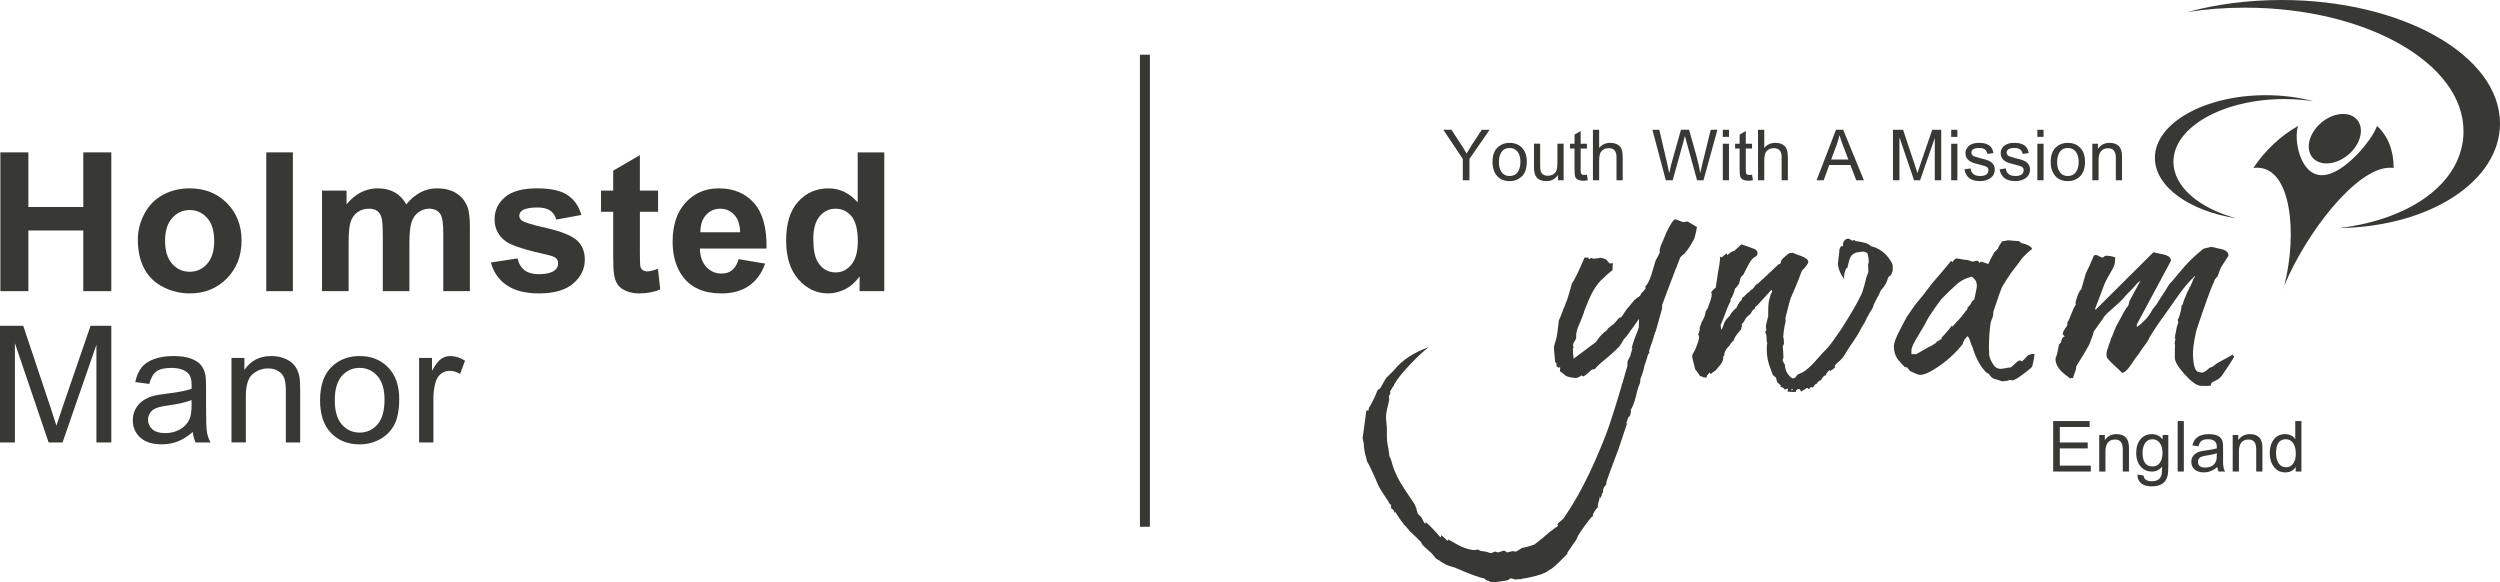
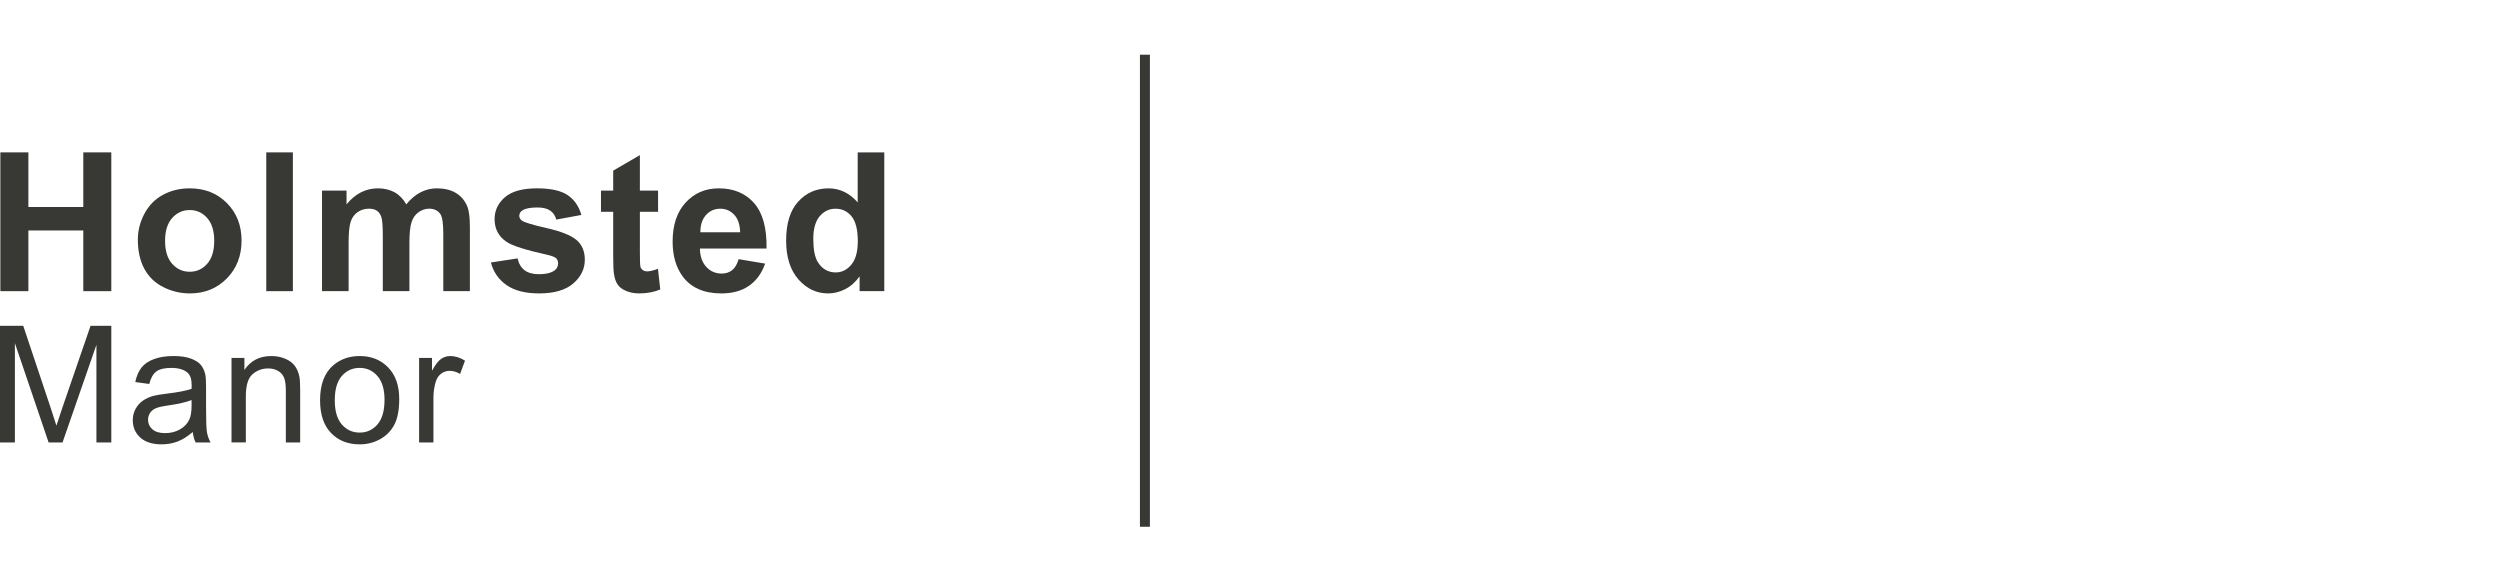
<svg xmlns="http://www.w3.org/2000/svg" version="1.1" id="Layer_1" x="0px" y="0px" width="224.61px" height="52.327px" viewBox="0 0 224.61 52.327" enable-background="new 0 0 224.61 52.327" xml:space="preserve">
  <g>
    <g>
      <path fill="#383935" d="M0.033,26.159V13.69H2.55v4.908h4.934V13.69H10v12.469H7.483v-5.452H2.55v5.452H0.033z" />
      <path fill="#383935" d="M12.384,21.515c0-0.794,0.195-1.562,0.587-2.305c0.391-0.743,0.943-1.31,1.661-1.701    s1.519-0.587,2.403-0.587c1.366,0,2.485,0.444,3.359,1.331c0.873,0.887,1.309,2.009,1.309,3.364c0,1.366-0.44,2.5-1.322,3.398    c-0.881,0.898-1.991,1.347-3.329,1.347c-0.829,0-1.617-0.187-2.369-0.561c-0.751-0.375-1.321-0.923-1.712-1.646    C12.579,23.433,12.384,22.552,12.384,21.515z M14.831,21.643c0,0.896,0.212,1.582,0.64,2.059c0.425,0.476,0.948,0.714,1.572,0.714    s1.147-0.238,1.57-0.714c0.421-0.477,0.633-1.168,0.633-2.075c0-0.885-0.212-1.565-0.633-2.042    c-0.423-0.476-0.946-0.714-1.57-0.714s-1.147,0.238-1.572,0.714C15.043,20.061,14.831,20.747,14.831,21.643z" />
      <path fill="#383935" d="M23.922,26.159V13.69h2.391v12.469H23.922z" />
      <path fill="#383935" d="M28.933,17.126h2.202v1.233c0.787-0.958,1.727-1.438,2.814-1.438c0.579,0,1.081,0.12,1.506,0.357    c0.427,0.238,0.775,0.598,1.047,1.08c0.396-0.482,0.825-0.842,1.283-1.08c0.46-0.238,0.95-0.357,1.472-0.357    c0.663,0,1.225,0.135,1.685,0.404c0.458,0.27,0.803,0.665,1.028,1.187c0.166,0.386,0.247,1.009,0.247,1.871v5.775h-2.39v-5.163    c0-0.896-0.082-1.474-0.245-1.735c-0.223-0.341-0.563-0.511-1.021-0.511c-0.336,0-0.65,0.102-0.944,0.306    c-0.294,0.205-0.507,0.503-0.638,0.897s-0.195,1.016-0.195,1.867v4.338h-2.391v-4.95c0-0.879-0.043-1.446-0.128-1.701    c-0.085-0.255-0.217-0.445-0.396-0.569c-0.179-0.125-0.421-0.188-0.727-0.188c-0.369,0-0.7,0.1-0.994,0.298    c-0.297,0.198-0.507,0.485-0.636,0.858c-0.126,0.375-0.19,0.995-0.19,1.863v4.389h-2.39V17.126z" />
      <path fill="#383935" d="M44.104,23.582l2.397-0.366c0.104,0.465,0.31,0.817,0.622,1.059c0.312,0.241,0.748,0.361,1.311,0.361    c0.616,0,1.082-0.113,1.394-0.34c0.21-0.159,0.314-0.372,0.314-0.638c0-0.181-0.057-0.332-0.169-0.451    c-0.119-0.113-0.386-0.218-0.8-0.314c-1.928-0.425-3.15-0.814-3.666-1.166c-0.713-0.488-1.071-1.165-1.071-2.033    c0-0.782,0.309-1.44,0.928-1.973c0.617-0.533,1.576-0.799,2.875-0.799c1.234,0,2.153,0.201,2.755,0.604    c0.6,0.403,1.014,0.998,1.241,1.786l-2.255,0.417c-0.095-0.352-0.279-0.621-0.548-0.808c-0.27-0.187-0.654-0.28-1.152-0.28    c-0.629,0-1.079,0.087-1.352,0.264c-0.183,0.125-0.273,0.287-0.273,0.485c0,0.17,0.08,0.314,0.238,0.433    c0.217,0.159,0.96,0.383,2.233,0.672c1.273,0.29,2.161,0.644,2.666,1.063c0.5,0.425,0.75,1.018,0.75,1.777    c0,0.828-0.347,1.54-1.039,2.135s-1.715,0.892-3.069,0.892c-1.231,0-2.206-0.248-2.924-0.748    C44.795,25.115,44.327,24.438,44.104,23.582z" />
      <path fill="#383935" d="M59.124,17.126v1.905H57.49v3.64c0,0.738,0.016,1.167,0.047,1.289s0.102,0.222,0.212,0.302    c0.112,0.08,0.246,0.119,0.404,0.119c0.222,0,0.543-0.077,0.961-0.23l0.206,1.854c-0.558,0.237-1.188,0.356-1.89,0.356    c-0.43,0-0.819-0.072-1.164-0.217c-0.347-0.145-0.601-0.332-0.762-0.561c-0.163-0.229-0.274-0.54-0.335-0.931    c-0.053-0.277-0.077-0.839-0.077-1.684v-3.938h-1.098v-1.905h1.098v-1.794l2.397-1.395v3.189H59.124z" />
      <path fill="#383935" d="M66.36,23.284l2.383,0.399c-0.308,0.874-0.79,1.538-1.452,1.995c-0.659,0.457-1.486,0.684-2.478,0.684    c-1.572,0-2.732-0.512-3.487-1.539c-0.597-0.822-0.895-1.859-0.895-3.113c0-1.497,0.392-2.669,1.174-3.517s1.773-1.271,2.97-1.271    c1.344,0,2.403,0.444,3.181,1.331c0.776,0.887,1.147,2.247,1.113,4.078h-5.987c0.017,0.709,0.211,1.26,0.58,1.654    c0.366,0.395,0.826,0.592,1.376,0.592c0.375,0,0.689-0.103,0.945-0.307C66.038,24.067,66.23,23.738,66.36,23.284z M66.496,20.869    c-0.017-0.691-0.195-1.217-0.535-1.577c-0.34-0.36-0.754-0.541-1.242-0.541c-0.521,0-0.952,0.19-1.293,0.57    c-0.339,0.38-0.506,0.896-0.501,1.548H66.496z" />
      <path fill="#383935" d="M79.449,26.159H77.23v-1.328c-0.368,0.516-0.805,0.901-1.306,1.154c-0.501,0.251-1.008,0.377-1.519,0.377    c-1.037,0-1.926-0.417-2.666-1.253c-0.739-0.837-1.11-2.003-1.11-3.5c0-1.531,0.359-2.695,1.08-3.491    c0.72-0.797,1.631-1.195,2.73-1.195c1.01,0,1.883,0.42,2.619,1.259V13.69h2.39V26.159z M73.07,21.447    c0,0.963,0.135,1.661,0.401,2.092c0.386,0.624,0.923,0.936,1.615,0.936c0.551,0,1.019-0.234,1.404-0.702    c0.386-0.467,0.578-1.166,0.578-2.096c0-1.038-0.187-1.785-0.562-2.241c-0.374-0.456-0.854-0.685-1.438-0.685    c-0.565,0-1.041,0.226-1.423,0.676C73.263,19.878,73.07,20.551,73.07,21.447z" />
    </g>
    <g>
      <path fill="#383935" d="M0,39.751V29.272h2.088l2.48,7.419c0.229,0.691,0.396,1.208,0.5,1.552c0.119-0.382,0.305-0.941,0.558-1.68    l2.509-7.291H10v10.479H8.663V30.98l-3.044,8.771H4.368l-3.03-8.921v8.921H0z" />
      <path fill="#383935" d="M17.32,38.814c-0.477,0.405-0.936,0.69-1.376,0.857c-0.441,0.167-0.914,0.251-1.419,0.251    c-0.834,0-1.475-0.204-1.923-0.611c-0.448-0.408-0.672-0.928-0.672-1.562c0-0.371,0.084-0.711,0.253-1.018    c0.17-0.309,0.392-0.555,0.665-0.74s0.583-0.326,0.927-0.422c0.252-0.066,0.633-0.131,1.143-0.193    c1.039-0.123,1.804-0.271,2.295-0.443c0.004-0.176,0.007-0.287,0.007-0.336c0-0.523-0.122-0.893-0.364-1.107    c-0.329-0.291-0.817-0.436-1.465-0.436c-0.605,0-1.053,0.105-1.341,0.317s-0.501,0.588-0.64,1.126l-1.259-0.172    c0.115-0.538,0.304-0.973,0.564-1.305c0.263-0.33,0.642-0.586,1.138-0.764c0.495-0.18,1.069-0.269,1.723-0.269    c0.648,0,1.174,0.076,1.579,0.229s0.702,0.345,0.894,0.575c0.19,0.231,0.324,0.523,0.4,0.876c0.043,0.22,0.064,0.614,0.064,1.187    v1.716c0,1.196,0.027,1.952,0.082,2.269c0.055,0.318,0.163,0.621,0.325,0.912h-1.344C17.443,39.483,17.358,39.171,17.32,38.814z     M17.213,35.94c-0.467,0.191-1.168,0.354-2.102,0.486c-0.529,0.076-0.903,0.162-1.122,0.258c-0.22,0.096-0.389,0.234-0.508,0.418    s-0.179,0.387-0.179,0.611c0,0.343,0.13,0.629,0.39,0.857s0.64,0.343,1.141,0.343c0.495,0,0.936-0.108,1.321-0.325    c0.387-0.217,0.67-0.513,0.852-0.889c0.138-0.291,0.207-0.721,0.207-1.287V35.94z" />
      <path fill="#383935" d="M20.8,39.751V32.16h1.158v1.079c0.558-0.834,1.362-1.251,2.416-1.251c0.457,0,0.878,0.083,1.262,0.246    c0.383,0.165,0.67,0.381,0.861,0.647c0.19,0.267,0.323,0.584,0.399,0.951c0.049,0.238,0.072,0.654,0.072,1.25v4.668h-1.287v-4.617    c0-0.525-0.05-0.916-0.15-1.176c-0.1-0.26-0.277-0.467-0.532-0.623c-0.254-0.154-0.554-0.232-0.897-0.232    c-0.547,0-1.02,0.175-1.418,0.522c-0.397,0.349-0.597,1.008-0.597,1.979v4.146H20.8z" />
      <path fill="#383935" d="M28.756,35.956c0-1.406,0.391-2.447,1.172-3.125c0.653-0.562,1.449-0.843,2.388-0.843    c1.043,0,1.896,0.342,2.56,1.025c0.662,0.685,0.992,1.629,0.992,2.835c0,0.977-0.146,1.744-0.439,2.305s-0.72,0.994-1.279,1.305    c-0.56,0.309-1.171,0.465-1.833,0.465c-1.062,0-1.922-0.341-2.577-1.023C29.083,38.219,28.756,37.237,28.756,35.956z     M30.078,35.956c0,0.971,0.212,1.699,0.636,2.184c0.425,0.482,0.958,0.725,1.602,0.725c0.638,0,1.17-0.242,1.594-0.729    s0.637-1.228,0.637-2.224c0-0.938-0.214-1.649-0.641-2.134c-0.427-0.483-0.956-0.725-1.59-0.725c-0.644,0-1.177,0.24-1.602,0.722    C30.29,34.257,30.078,34.983,30.078,35.956z" />
      <path fill="#383935" d="M37.654,39.751V32.16h1.158v1.15c0.295-0.538,0.568-0.894,0.818-1.065c0.25-0.171,0.525-0.257,0.825-0.257    c0.434,0,0.875,0.138,1.323,0.415l-0.443,1.193c-0.314-0.186-0.629-0.279-0.943-0.279c-0.281,0-0.533,0.085-0.758,0.254    c-0.224,0.17-0.384,0.404-0.479,0.705c-0.143,0.457-0.214,0.957-0.214,1.5v3.975H37.654z" />
    </g>
  </g>
-   <path fill="#383935" d="M224.61,11.097c0,5.11-6.182,9.266-14.467,9.398c6.766-0.821,11.188-4.295,11.188-8.708  c0-6.131-8.787-11.099-19.627-11.099c-1.779,0-3.506,0.134-5.146,0.385C199.11,0.385,201.969,0,204.987,0  C215.823,0,224.61,4.968,224.61,11.097z M200.924,19.615c-3.346-0.908-5.654-2.841-5.654-5.081c0-3.112,4.459-5.633,9.959-5.633  c0.904,0,1.779,0.068,2.613,0.195c-1.295-0.35-2.746-0.544-4.277-0.544c-5.502,0-9.961,2.521-9.961,5.631  C193.604,16.777,196.706,18.961,200.924,19.615z M205.213,25.694c1.926-4.656,6.447-10.625,9.512-10.625  c0.113,0,0.221,0.005,0.33,0.014c0.006-1.57-0.529-2.893-1.492-3.766c-0.428,1.251-3.004,4.423-4.957,4.423  s-2.549-3.172-2.143-4.423c-1.545,0.873-2.963,2.196-4.006,3.766c0.113-0.009,0.229-0.014,0.34-0.014  c3.064,0,3.623,5.901,2.438,10.558C205.077,26.015,205.116,26.082,205.213,25.694z M210.512,10.237  c-1.229,0-2.555,0.996-2.965,2.223c-0.41,1.228,0.252,2.223,1.48,2.223c1.227,0,2.555-0.995,2.965-2.223  C212.403,11.232,211.741,10.237,210.512,10.237z M131.423,16.197h0.598v-1.918l1.812-2.619h-0.699l-0.881,1.332  c-0.152,0.231-0.316,0.498-0.492,0.801c-0.166-0.294-0.318-0.548-0.461-0.763l-0.896-1.371h-0.73l1.75,2.62V16.197z M134.279,15.476  c-0.123-0.256-0.186-0.564-0.186-0.924c0-0.569,0.146-0.998,0.436-1.285c0.291-0.287,0.66-0.431,1.105-0.431  c0.281,0,0.535,0.058,0.758,0.173c0.225,0.116,0.412,0.299,0.561,0.552c0.148,0.253,0.221,0.569,0.221,0.949  c0,0.603-0.148,1.048-0.447,1.333c-0.299,0.287-0.662,0.43-1.092,0.43c-0.322,0-0.598-0.069-0.826-0.206  C134.582,15.929,134.406,15.732,134.279,15.476z M134.667,14.552c0,0.269,0.039,0.498,0.121,0.688  c0.08,0.189,0.189,0.333,0.33,0.429c0.141,0.096,0.312,0.144,0.516,0.144c0.312,0,0.553-0.115,0.719-0.346  c0.164-0.23,0.248-0.542,0.248-0.934c0-0.375-0.086-0.676-0.256-0.901c-0.172-0.224-0.408-0.336-0.711-0.336  c-0.326,0-0.568,0.119-0.729,0.357C134.746,13.893,134.667,14.192,134.667,14.552z M138.056,15.932  c0.092,0.113,0.211,0.199,0.357,0.256c0.148,0.057,0.322,0.085,0.525,0.085c0.441,0,0.791-0.187,1.043-0.56v0.484h0.502v-3.286  h-0.559v1.759c0,0.231-0.023,0.425-0.066,0.583c-0.045,0.158-0.135,0.287-0.27,0.386c-0.137,0.1-0.316,0.149-0.537,0.149  c-0.123,0-0.229-0.019-0.318-0.058c-0.088-0.038-0.16-0.093-0.215-0.166s-0.094-0.159-0.115-0.258  c-0.02-0.099-0.029-0.292-0.029-0.577v-1.82h-0.555v2.034c0,0.25,0.016,0.448,0.049,0.596  C137.902,15.688,137.966,15.818,138.056,15.932z M141.462,15.234c0,0.357,0.025,0.588,0.08,0.692  c0.057,0.104,0.143,0.183,0.256,0.235c0.117,0.052,0.262,0.079,0.436,0.079c0.123,0,0.262-0.016,0.422-0.047l-0.08-0.493  c-0.102,0.012-0.184,0.019-0.248,0.019c-0.074,0-0.137-0.011-0.186-0.035c-0.047-0.023-0.08-0.062-0.098-0.113  c-0.02-0.052-0.029-0.153-0.029-0.301v-1.925h0.561v-0.432h-0.561v-1.147l-0.553,0.332v0.815h-0.408v0.432h0.408V15.234z   M143.675,14.4c0-0.218,0.023-0.404,0.07-0.559c0.047-0.155,0.141-0.282,0.275-0.38c0.135-0.098,0.309-0.147,0.521-0.147  c0.461,0,0.691,0.267,0.691,0.801v2.082h0.559v-2.082c0-0.258-0.027-0.48-0.086-0.666c-0.059-0.185-0.176-0.333-0.352-0.445  c-0.174-0.112-0.408-0.168-0.699-0.168c-0.395,0-0.723,0.15-0.98,0.45V11.66h-0.559v4.538h0.559V14.4z M150.282,16.197l0.961-3.457  c0.062-0.23,0.105-0.408,0.135-0.531l0.141,0.531l0.953,3.457h0.576l1.252-4.538h-0.6l-0.719,2.916  c-0.092,0.376-0.168,0.705-0.225,0.986c-0.066-0.464-0.186-1-0.355-1.607l-0.648-2.295h-0.727l-0.863,3.063l-0.203,0.839  c-0.053-0.31-0.117-0.619-0.189-0.929l-0.693-2.973h-0.619l1.207,4.538H150.282z M155.338,12.911h-0.555v3.286h0.555V12.911z   M155.338,11.66h-0.555v0.636h0.555V11.66z M156.295,15.234c0,0.357,0.029,0.588,0.084,0.692c0.055,0.104,0.141,0.183,0.256,0.235  c0.115,0.052,0.26,0.079,0.434,0.079c0.123,0,0.264-0.016,0.422-0.047l-0.08-0.493c-0.102,0.012-0.184,0.019-0.248,0.019  c-0.074,0-0.137-0.011-0.184-0.035c-0.047-0.023-0.082-0.062-0.1-0.113c-0.02-0.052-0.029-0.153-0.029-0.301v-1.925h0.561v-0.432  h-0.561v-1.147l-0.555,0.332v0.815h-0.406v0.432h0.406V15.234z M158.51,14.4c0-0.218,0.023-0.404,0.07-0.559  c0.047-0.155,0.141-0.282,0.275-0.38c0.135-0.098,0.311-0.147,0.521-0.147c0.461,0,0.693,0.267,0.693,0.801v2.082h0.559v-2.082  c0-0.258-0.029-0.48-0.088-0.666c-0.059-0.185-0.176-0.333-0.352-0.445c-0.174-0.112-0.408-0.168-0.699-0.168  c-0.395,0-0.721,0.15-0.98,0.45V11.66h-0.561v4.538h0.561V14.4z M163.848,16.197h-0.639l1.746-4.538h0.645l1.861,4.538h-0.688  l-0.527-1.375h-1.898L163.848,16.197z M164.518,14.333h1.543l-0.475-1.256c-0.158-0.42-0.266-0.733-0.322-0.938  c-0.059,0.291-0.141,0.579-0.246,0.864L164.518,14.333z M170.653,12.333l1.314,3.864h0.541l1.32-3.798v3.798h0.578V11.66H173.6  l-1.086,3.157l-0.242,0.726l-0.219-0.669l-1.074-3.214h-0.906v4.538h0.58V12.333z M175.858,11.66h-0.555v0.636h0.555V11.66z   M175.858,12.911h-0.555v3.286h0.555V12.911z M177.891,15.812c-0.502,0-0.787-0.227-0.854-0.682l-0.549,0.085  c0.127,0.705,0.594,1.057,1.402,1.057c0.381,0,0.695-0.093,0.949-0.28c0.252-0.186,0.379-0.44,0.379-0.763  c0-0.218-0.068-0.402-0.205-0.552c-0.139-0.15-0.34-0.262-0.607-0.335c-0.268-0.073-0.439-0.118-0.516-0.137  c-0.293-0.083-0.473-0.137-0.537-0.162c-0.066-0.026-0.121-0.067-0.166-0.124c-0.045-0.057-0.068-0.125-0.068-0.204  c0-0.281,0.236-0.421,0.711-0.421c0.426,0,0.666,0.178,0.721,0.535l0.545-0.071c-0.037-0.221-0.107-0.397-0.209-0.529  s-0.242-0.23-0.426-0.296c-0.184-0.067-0.406-0.1-0.67-0.1c-0.283,0-0.516,0.048-0.697,0.145c-0.18,0.097-0.309,0.214-0.391,0.351  c-0.08,0.137-0.119,0.288-0.119,0.452c0,0.143,0.029,0.27,0.09,0.382c0.059,0.113,0.15,0.211,0.271,0.296  c0.123,0.085,0.262,0.15,0.422,0.197c0.16,0.045,0.342,0.094,0.545,0.144c0.311,0.079,0.512,0.148,0.602,0.208  c0.088,0.061,0.133,0.154,0.133,0.281C178.647,15.639,178.395,15.812,177.891,15.812z M181.059,15.812  c-0.504,0-0.787-0.227-0.854-0.682l-0.551,0.085c0.127,0.705,0.594,1.057,1.404,1.057c0.379,0,0.695-0.093,0.949-0.28  c0.252-0.186,0.379-0.44,0.379-0.763c0-0.218-0.07-0.402-0.207-0.552c-0.137-0.15-0.34-0.262-0.605-0.335  c-0.268-0.073-0.439-0.118-0.516-0.137c-0.293-0.083-0.475-0.137-0.539-0.162c-0.064-0.026-0.119-0.067-0.166-0.124  c-0.045-0.057-0.068-0.125-0.068-0.204c0-0.281,0.238-0.421,0.713-0.421c0.426,0,0.666,0.178,0.719,0.535l0.547-0.071  c-0.039-0.221-0.107-0.397-0.209-0.529s-0.244-0.23-0.428-0.296c-0.184-0.067-0.406-0.1-0.668-0.1c-0.283,0-0.518,0.048-0.697,0.145  c-0.182,0.097-0.311,0.214-0.391,0.351c-0.082,0.137-0.121,0.288-0.121,0.452c0,0.143,0.031,0.27,0.09,0.382  c0.061,0.113,0.15,0.211,0.273,0.296c0.121,0.085,0.262,0.15,0.422,0.197c0.16,0.045,0.34,0.094,0.543,0.144  c0.312,0.079,0.514,0.148,0.602,0.208c0.09,0.061,0.133,0.154,0.133,0.281C181.813,15.639,181.561,15.812,181.059,15.812z   M183.045,12.295h0.557V11.66h-0.557V12.295z M183.045,16.197h0.557v-3.286h-0.557V16.197z M184.432,15.476  c-0.125-0.256-0.188-0.564-0.188-0.924c0-0.569,0.146-0.998,0.436-1.285c0.293-0.287,0.66-0.431,1.105-0.431  c0.281,0,0.535,0.058,0.76,0.173c0.223,0.116,0.41,0.299,0.559,0.552c0.148,0.253,0.223,0.569,0.223,0.949  c0,0.603-0.148,1.048-0.447,1.333c-0.299,0.287-0.664,0.43-1.094,0.43c-0.32,0-0.596-0.069-0.824-0.206  C184.735,15.929,184.557,15.732,184.432,15.476z M184.819,14.552c0,0.269,0.041,0.498,0.121,0.688  c0.08,0.189,0.191,0.333,0.332,0.429c0.141,0.096,0.312,0.144,0.514,0.144c0.314,0,0.553-0.115,0.719-0.346s0.25-0.542,0.25-0.934  c0-0.375-0.086-0.676-0.258-0.901c-0.17-0.224-0.406-0.336-0.711-0.336c-0.324,0-0.568,0.119-0.729,0.357  C184.899,13.893,184.819,14.192,184.819,14.552z M188.542,14.4c0-0.72,0.289-1.081,0.871-1.081c0.455,0,0.682,0.293,0.682,0.877  v2.001h0.557V14.03c0-0.796-0.373-1.194-1.119-1.194c-0.459,0-0.807,0.18-1.049,0.541v-0.465h-0.502v3.286h0.561V14.4z   M185.061,40.284h2.508v-0.531h-2.508v-1.389h2.68v-0.535h-3.275v4.537h3.379V41.83h-2.783V40.284z M190.153,39.005  c-0.459,0-0.807,0.18-1.047,0.54V39.08h-0.504v3.286h0.561v-1.797c0-0.721,0.291-1.081,0.871-1.081c0.457,0,0.686,0.292,0.686,0.876  v2.002h0.553v-2.167C191.272,39.403,190.899,39.005,190.153,39.005z M194.297,39.08h0.512v2.841c0,0.414-0.029,0.717-0.09,0.91  c-0.061,0.192-0.15,0.354-0.273,0.48c-0.123,0.129-0.277,0.225-0.463,0.289c-0.188,0.065-0.404,0.098-0.652,0.098  c-0.436,0-0.762-0.096-0.98-0.289s-0.324-0.451-0.314-0.772l0.541,0.08c0.047,0.348,0.297,0.521,0.748,0.521  c0.17,0,0.316-0.024,0.438-0.071s0.219-0.117,0.291-0.211c0.074-0.094,0.125-0.198,0.152-0.315c0.025-0.116,0.041-0.353,0.041-0.706  c-0.244,0.287-0.547,0.432-0.908,0.432c-0.285,0-0.535-0.069-0.744-0.209c-0.209-0.139-0.373-0.333-0.492-0.58  c-0.119-0.248-0.18-0.54-0.18-0.875c0-0.519,0.129-0.932,0.387-1.238c0.258-0.306,0.602-0.459,1.029-0.459  c0.387,0,0.707,0.156,0.959,0.469V39.08z M194.288,40.684c0-0.364-0.08-0.657-0.242-0.882s-0.383-0.338-0.662-0.338  c-0.293,0-0.514,0.117-0.664,0.352c-0.148,0.233-0.225,0.517-0.225,0.849c0,0.827,0.299,1.242,0.896,1.242  c0.283,0,0.504-0.109,0.662-0.327C194.209,41.36,194.288,41.062,194.288,40.684z M195.649,42.366h0.555v-4.537h-0.555V42.366z   M199.772,41.996c0.025,0.133,0.07,0.257,0.135,0.37h-0.584c-0.057-0.117-0.092-0.253-0.109-0.408  c-0.377,0.322-0.783,0.484-1.213,0.484c-0.342,0-0.613-0.085-0.818-0.254c-0.203-0.169-0.305-0.398-0.305-0.689  c0-0.168,0.035-0.318,0.107-0.451c0.074-0.133,0.193-0.25,0.361-0.354c0.166-0.103,0.441-0.178,0.826-0.225  c0.457-0.057,0.789-0.12,0.994-0.189v-0.146c0-0.447-0.264-0.67-0.791-0.67c-0.289,0-0.49,0.055-0.604,0.162  c-0.117,0.107-0.201,0.262-0.256,0.465l-0.539-0.07c0.141-0.678,0.635-1.016,1.479-1.016c0.236,0,0.439,0.024,0.609,0.075  c0.168,0.05,0.307,0.127,0.412,0.228c0.105,0.102,0.174,0.215,0.207,0.342c0.031,0.127,0.047,0.326,0.047,0.598v1.445  C199.731,41.763,199.745,41.864,199.772,41.996z M199.167,40.716c-0.195,0.079-0.498,0.148-0.91,0.209  c-0.332,0.047-0.545,0.119-0.641,0.213c-0.094,0.096-0.141,0.211-0.141,0.346c0,0.349,0.219,0.522,0.658,0.522  c0.154,0,0.293-0.021,0.416-0.06c0.125-0.039,0.23-0.1,0.32-0.182c0.092-0.083,0.162-0.185,0.217-0.307  c0.053-0.121,0.08-0.301,0.08-0.538V40.716z M202.143,39.005c-0.457,0-0.807,0.18-1.047,0.54V39.08h-0.502v3.286h0.559v-1.797  c0-0.721,0.291-1.081,0.873-1.081c0.455,0,0.682,0.292,0.682,0.876v2.002h0.557v-2.167  C203.264,39.403,202.889,39.005,202.143,39.005z M206.217,37.829h0.553v4.537h-0.516v-0.412c-0.209,0.325-0.516,0.488-0.92,0.488  c-0.439,0-0.783-0.166-1.035-0.496s-0.377-0.736-0.377-1.221c0-0.357,0.059-0.665,0.176-0.924c0.117-0.26,0.275-0.457,0.479-0.594  c0.201-0.135,0.447-0.203,0.734-0.203c0.385,0,0.688,0.15,0.906,0.449V37.829z M206.264,40.773c0-0.409-0.078-0.729-0.236-0.961  c-0.16-0.231-0.381-0.349-0.664-0.349c-0.582,0-0.873,0.422-0.873,1.262c0,0.246,0.035,0.465,0.107,0.654  c0.07,0.19,0.172,0.338,0.307,0.443s0.295,0.158,0.482,0.158c0.273,0,0.486-0.109,0.643-0.328  C206.186,41.433,206.264,41.14,206.264,40.773z M147.415,26.472C147.415,26.462,147.413,26.47,147.415,26.472L147.415,26.472z   M139.654,47.479c-0.125,0.082-0.148,0.113-0.107,0.086c0.031-0.023,0.059-0.045,0.082-0.062  C139.636,47.495,139.644,47.488,139.654,47.479z M152.235,21.41c-0.277,0.553-0.58,1.019-0.906,1.398  c-0.104,0.052-0.225,0.155-0.363,0.311c-0.225,0.535-0.768,1.959-1.631,4.272c0,0.068,0,0.173,0,0.311  c-0.139,0.467-0.336,1.174-0.596,2.123c-0.006-0.007-0.014-0.012-0.021-0.018c-0.35,1.182-0.223,0.674-0.492,1.516  c-0.002,0.019-0.002,0.037-0.004,0.055c-0.006,0-0.008,0-0.012,0c-0.021,0.063-0.043,0.135-0.068,0.214  c0.023,0.009,0.049,0.017,0.08,0.021c-0.043,0.073-0.098,0.158-0.158,0.25c-0.141,0.484-0.283,0.928-0.332,1.002  c0.051-0.074-0.168,0.804-0.35,1.166c-0.006,0.075-0.012,0.16-0.023,0.252c0.01-0.021,0.016-0.037,0.018-0.042  c0.006,0.042-0.002,0.081-0.027,0.114c0,0.027-0.004,0.052-0.008,0.08c-0.121,0.224-0.25,0.647-0.389,1.268  c-0.137,0.52-0.283,0.889-0.439,1.113c0.035,0.156,0,0.363-0.104,0.623c-0.021-0.011-0.043-0.025-0.062-0.043  c-0.031,0.096-0.076,0.207-0.149,0.354c-0.004,0.013-0.01,0.024-0.014,0.035c0.016,0.029,0,0.074-0.051,0.134  c-0.002,0.007-0.006,0.015-0.008,0.022c0.002,0.02,0.01,0.06,0.025,0.119c0,0.034,0,0.061,0,0.077l-0.752,2.247  c-0.16,0.402-1.043,2.771-1.061,2.867c-0.018,0.094-0.025,0.186-0.025,0.271c-0.053,0.068-0.113,0.146-0.182,0.233  c-0.07,0.086-0.104,0.216-0.104,0.388c0,0.174-0.162,0.234-0.109,0.305c0.016,0.017-0.035,0.129-0.156,0.336  c0-0.104-0.033-0.184-0.051-0.26c0.08,0.323-0.186,0.596-0.15,1.044c-0.156,0.138-0.311,0.371-0.467,0.699  c0,0.017,0.018,0.034,0.053,0.052c0.018,0,0.004,0.021-0.039,0.064s-0.082,0.064-0.115,0.064c-0.416,0.5-0.822,1.062-1.217,1.684  c-0.053,0.104-0.096,0.207-0.131,0.311c-0.023,0.054-0.051,0.098-0.082,0.137c-0.018,0.036-0.043,0.075-0.082,0.119  c-0.156,0.191-0.475,0.705-0.656,0.943l-0.008,0.121c-0.129,0.129-0.287,0.287-0.471,0.471c-0.027,0.035-0.098,0.105-0.234,0.235  c-0.074,0.069-0.699,0.693-0.869,0.71c-0.053,0.041-0.102,0.076-0.145,0.105c-0.428,0.377-2.105,0.705-2.316,0.705  c-0.016,0-0.16,0.082-0.246,0.042l-0.273,0.021c-0.02,0.01-0.037,0.016-0.055,0.016c-0.051,0-0.129-0.018-0.232-0.051  c-0.104-0.035-0.182-0.053-0.234-0.053c-0.033,0-0.09,0.029-0.168,0.09s-0.129,0.092-0.154,0.092s-0.195,0.025-0.506,0.077  s-0.561,0.078-0.75,0.078c-0.01,0-0.018-0.001-0.023-0.001c-0.002,0.01-0.002,0.018-0.002,0.027  c-0.006-0.01-0.008-0.019-0.012-0.027c-0.219-0.004-0.354-0.047-0.402-0.129c-0.018,0.018-0.016,0.024-0.139-0.002  c0.119,0.025-0.113-0.066-0.25-0.205c-0.381-0.052-1.27-0.38-2.668-0.984c-0.156-0.034-0.396-0.111-0.725-0.232  c-0.174-0.087-0.492-0.285-0.959-0.596c-0.068-0.104-0.189-0.25-0.361-0.44c-0.018-0.018-0.209-0.19-0.57-0.518  c-0.24-0.207-0.361-0.362-0.361-0.467c-0.105-0.111-0.234-0.242-0.385-0.39c-0.17-0.154-0.332-0.311-0.488-0.47  c-0.068-0.065-0.141-0.132-0.215-0.202c-0.008-0.017-0.018-0.035-0.029-0.053c-0.115-0.127-0.227-0.256-0.336-0.385  c-0.047-0.043-0.098-0.086-0.152-0.131c0.006-0.012,0.008-0.027,0.01-0.041c-0.064-0.078-0.131-0.164-0.197-0.254  c-0.006,0.012-0.012,0.023-0.021,0.035c-0.006-0.029-0.008-0.054-0.014-0.081c-0.168-0.228-0.342-0.489-0.525-0.78  c-0.01,0.048-0.02,0.101-0.029,0.162c0.018-0.052-0.018-0.146-0.104-0.285c-0.035-0.068-0.105-0.121-0.207-0.154  c0-0.069-0.01-0.182-0.027-0.336c0,0,0-0.001-0.002-0.002c-0.051-0.035-0.109-0.086-0.178-0.154  c-0.01-0.039-0.018-0.074-0.025-0.112c-0.119-0.169-0.338-0.495-0.748-1.135c-0.1-0.157-0.242-0.446-0.463-0.993  c-0.127-0.318-0.367-0.797-0.551-1.186c-0.043-0.066-0.08-0.13-0.109-0.189c-0.078-0.119-0.117-0.217-0.117-0.291v-0.04  c-0.176-0.559-0.244-1.037-0.258-1.438l-0.1-0.443c0.068-0.538,0.18-1.354,0.332-2.449c0.068-0.083,0.137-0.094,0.205-0.031  c0-0.062,0.008-0.145,0.025-0.248c0.102-0.146,0.188-0.289,0.254-0.434c0.156-0.27,0.334-0.663,0.539-1.179  c0.051-0.021,0.127-0.072,0.23-0.155c0.119-0.207,0.291-0.507,0.512-0.898c0.188-0.186,0.426-0.424,0.715-0.713  c0.701-0.89,1.74-1.582,3.123-2.078c-0.461,0.352-1.02,0.873-1.676,1.566c-0.656,0.691-1.105,1.244-1.344,1.658  c-0.025,0.043-0.057,0.098-0.094,0.16l-0.012,0.116l-0.049-0.013c-0.076,0.13-0.17,0.289-0.281,0.48  c-0.033,0.145,0.068-0.014-0.018,0.275c-0.068,0.104-0.143,0.113-0.078,0.395c0.025,0.112-0.023,0.168-0.041,0.334  c0,0.041-0.113,0.412-0.137,0.57c-0.1,0.664-0.146,0.395-0.045,1.49c0.051,0.145,0,1.099,0.033,1.326  c-0.01,0.011,0.062,0.406,0.125,0.777l0.023,0.009l-0.018,0.031c0.051,0.308,0.09,0.589,0.068,0.606  c0.273,0.414,0.16,0.635,0.629,1.658c0.471,1.023,1.334,2.163,1.623,2.617c0.061,0.083,0.105,0.214,0.152,0.371  c0.02,0.025,0.037,0.05,0.059,0.076c-0.006,0.016-0.012,0.037-0.018,0.061c0.035,0.127,0.078,0.268,0.129,0.414l0.018,0.017  c0.49,0.388,0.361,0.562,0.621,0.854c0.033,0.018,0.061-0.025,0.076-0.129c0.363,0.311,0.803,0.768,1.32,1.372  c0.035-0.034,0.053-0.104,0.053-0.208c0.156,0.104,0.346,0.277,0.57,0.519c0.018-0.018,0.043-0.06,0.078-0.129  c0.154,0.085,0.396,0.224,0.725,0.414c0.586,0.327,1.113,0.509,1.578,0.543c0.053,0,0.117-0.009,0.195-0.024  c0.078-0.019,0.143-0.027,0.193-0.027c0.121,0.052,0.076,0.115,0.344,0.145c0.262,0.027,0.605,0.096,0.371,0.055  c0.199,0.035,0.068,0.041,0.314,0.097c0.055,0.012,0.08,0.058,0.227-0.011s0.246-0.104,0.299-0.104  c0.018,0.018,0.086,0.043,0.207,0.078c0.035,0,0.125-0.025,0.271-0.078c0.146-0.052,0.246-0.078,0.299-0.078  c0.033,0,0.082,0.026,0.141,0.078c0.061,0.053,0.117,0.078,0.17,0.078c-0.035,0,0.129-0.043,0.49-0.13  c-0.068,0.017,0,0.034,0.209,0.052c0.068,0,0.178-0.052,0.322-0.154c0.148-0.104,0.246-0.165,0.297-0.182  c0.262-0.035,0.615-0.13,1.062-0.285c0.242-0.208,0.654-0.463,1.113-0.906c-0.383,0.37,0.18-0.152,0.227-0.192  c0.088-0.076,0.133-0.101,0.154-0.097c0.07-0.057,0.148-0.12,0.215-0.174c0.018-0.011,0.047-0.031,0.082-0.062  c0.029-0.023,0.053-0.041,0.064-0.049c-0.016,0.01-0.027,0.018-0.039,0.025c0.014-0.014,0.031-0.029,0.049-0.047  c0.076-0.039,0.139-0.074,0.191-0.107c0.035-0.045,0.072-0.09,0.109-0.135c-0.047,0.002-0.082-0.012-0.074-0.058  c0.023-0.14,0.387-0.39,0.484-0.476c0.066-0.093,0.133-0.186,0.199-0.283c0.57-0.834,1.08-1.701,1.535-2.561  c-0.002-0.029-0.006-0.059-0.012-0.084l0.039,0.032c0.838-1.592,1.492-3.153,2.002-4.426c-0.008-0.003-0.014-0.006-0.021-0.009  c0.02-0.025,0.037-0.051,0.055-0.077c0.396-1.001,0.965-2.829,1.477-4.554c0.008-0.098,0.031-0.178,0.07-0.24  c0.16-0.539,0.311-1.063,0.449-1.545l0.021-0.445c0.014-0.044,0.093-0.198,0.237-0.461c0.08-0.283,0.15-0.537,0.211-0.749  l-0.088,0.071c0.094-0.416,0.277-0.951,0.549-1.602l0.104-0.318l0.021-0.747c-0.189,0.224-0.283,0.408-0.631,0.88  c-0.115,0.16-0.232,0.26-0.248,0.363c-0.068,0.068-0.018,0.01-0.218,0.275c-0.021,0.027-0.045,0.074-0.146,0.164  c-0.162,0.145-0.275,0.449-0.516,0.777c-0.416,0.432-0.977,0.932-1.684,1.502c-0.242,0.207-0.416,0.388-0.52,0.543  c-0.102-0.034-0.105,0.066-0.262,0.031c0,0.069-0.125,0.021-0.125,0.125c-0.035,0.018-0.143,0.107-0.324,0.271  s-0.307,0.236-0.375,0.22c-0.053,0-0.074-0.009-0.066-0.025c0.01-0.018-0.012-0.034-0.062-0.052  c-0.088,0.086-0.234,0.164-0.441,0.232c-0.432-0.018-0.76-0.086-0.982-0.207c-0.105-0.104-0.277-0.242-0.52-0.414  c0.035-0.086,0.043-0.216,0.025-0.389l-0.129,0.104c-0.051-0.068-0.121-0.121-0.207-0.154c0.053-0.189,0.018-0.312-0.104-0.363  c-0.086-0.811-0.121-1.285-0.104-1.424c0.053-0.172,0.117-0.396,0.195-0.674c0.076-0.275,0.158-0.837,0.244-1.683  c0.018-0.017,0.043-0.064,0.078-0.143c0.035-0.077,0.26-0.651,0.674-1.722c0.068-0.189,0.207-0.664,0.414-1.424  c0.189-0.224,0.568-1,1.139-2.331h0.312l0.104,0.156c0.084-0.086,0.162-0.121,0.232-0.104c0.119,0.052,0.189,0.069,0.207,0.052  c0.396-0.052,0.578-0.078,0.543-0.078c0.242,0.018,0.449,0.086,0.621,0.206c0.035,0.104,0.121,0.208,0.26,0.312  c0.068-0.017,0.156-0.034,0.26-0.052l-0.027,0.647c-0.225,0.156-0.588,0.475-1.088,0.958c-0.293,0.329-0.535,0.673-0.725,1.037  c-0.242,0.465-0.475,1.001-0.699,1.605c-0.068,0.258-0.25,0.733-0.543,1.424c-0.172,0.38-0.242,0.751-0.207,1.113  c-0.053,0.086-0.129,0.217-0.232,0.389c-0.07,0.12-0.07,0.275,0,0.465h-0.053c-0.018,0.26,0,0.58,0.053,0.959  c0.639-0.482,1.285-0.967,1.941-1.451c0.033,0,0.182-0.205,0.137-0.146c0.139-0.182,0.191-0.31,0.381-0.5  c0.344-0.328,0.293-0.273,0.311-0.309c0.004,0,0.033-0.018,0.07-0.041c0.033-0.027,0.072-0.055,0.09-0.055c0.002,0,0.004,0,0.006,0  c0.008-0.006,0.021-0.012,0.031-0.017c0.033-0.03,0.059-0.097,0.09-0.152c0.041-0.073,0.176-0.179,0.244-0.22  c0.01-0.018,0.027-0.039,0.064-0.067c0,0.017,0.041-0.014,0.148-0.095c0.123-0.096,0.119-0.08,0.213-0.203  c0.133-0.174,0.17-0.186,0.158-0.148c0.043-0.139,0.012-0.043,0.18-0.221c0.055-0.059,0.039-0.057,0.205-0.107  c0.002-0.006,0.053-0.051,0.158-0.203c0.156-0.232,0.264-0.434,0.54-0.744c0.277-0.309,0.193-0.275,0.416-0.473  c-0.104,0.091,0.07-0.168,0.156-0.168c0.018-0.017,0.111-0.104,0.121-0.121c0-0.001,0,0,0,0.003c0.006-0.01,0.014-0.015,0.031-0.007  c0-0.051,0.115-0.073,0.158-0.105l0.172-0.172c0.004-0.021,0.006-0.033,0.006-0.039c0,0.006,0.012-0.002,0.057-0.117  c0.104-0.084,0.232-0.232,0.387-0.439c0-0.051-0.018-0.094-0.051-0.129c0.225-0.242,0.414-0.613,0.57-1.113  c0.119-0.398,0.24-0.803,0.361-1.217c0.104-0.19,0.234-0.44,0.389-0.751c-0.035-0.19,0.004-0.414,0.117-0.673  c0.111-0.259,0.279-0.656,0.504-1.191c0.361-0.759,0.629-1.139,0.803-1.139c0.053,0.017,0.168,0.065,0.35,0.142  c0.182,0.078,0.307,0.117,0.375,0.117c0.053-0.017,0.174-0.035,0.363-0.052c0.016,0.018,0.293,0.182,0.828,0.492  C152.434,20.642,152.354,20.979,152.235,21.41z M143.869,30.168c-0.047,0.032-0.074,0.053-0.064,0.053S143.837,30.2,143.869,30.168z   M144.564,29.449c0.018-0.011,0.047-0.028,0.09-0.056c-0.002-0.004-0.004-0.006-0.006-0.009  C144.648,29.394,144.595,29.429,144.564,29.449z M140.171,50.181c-0.004,0.002-0.006,0.006-0.008,0.008l0.004,0.015  C140.167,50.198,140.167,50.19,140.171,50.181z M160.186,31.249c-0.002-0.02-0.002-0.037-0.002-0.051  C160.184,31.215,160.184,31.232,160.186,31.249z M160.186,31.249c0,0.018,0,0.04,0.002,0.062  C160.19,31.345,160.188,31.306,160.186,31.249z M155.985,27.673c0,0.014-0.002,0.022-0.002,0.031c0.004,0,0.006,0.002,0.008,0.002  C155.989,27.699,155.987,27.688,155.985,27.673z M160.26,30.524c0,0.011,0.002,0.021,0.002,0.031  C160.262,30.528,160.26,30.493,160.26,30.524z M169.92,23.533c0.104,0.173,0.146,0.319,0.129,0.44v0.415  c-0.01,0-0.023-0.007-0.045-0.019c-0.014,0.307-0.195,0.417-0.297,0.485c-0.006,0.017-0.012,0.034-0.021,0.052  c0-0.011-0.004-0.021-0.008-0.031c-0.02,0.015-0.035,0.029-0.039,0.043c-0.092,0.394-0.264,0.747-0.588,1.092  c-0.027,0.028-0.045,0.046-0.057,0.063l-0.059,0.113c-0.006,0.02-0.016,0.043-0.031,0.074c-0.07,0.17-0.107,0.273-0.289,0.564  l-0.275,0.547c0.004,0.034-0.014,0.115-0.109,0.33c-0.074,0.121-0.176,0.282-0.301,0.485l-0.133,0.265c-0.008,0-0.014,0-0.02,0  c-0.072,0.169-0.148,0.334-0.232,0.496c-0.115,0.219-0.215,0.304-0.412,0.711c0,0-0.191,0.389-0.605,0.98  c-0.742,1.057-0.75,1.244-1.01,1.542l0,0l-0.002,0.001c-0.105,0.119-0.25,0.258-0.5,0.475c0,0.007-0.004,0.013-0.016,0.016  c-0.121,0.087-0.174,0.208-0.156,0.363c-0.018,0.035-0.146,0.129-0.389,0.285c-0.008,0.045-0.041-0.012-0.082-0.075  c-0.109,0.11-0.211,0.222-0.311,0.33c0.033,0.003,0.051,0.017,0.031,0.054c-0.027,0.07-0.094,0.105-0.219,0.153  c-0.039,0.043-0.078,0.087-0.119,0.128c-0.043,0.1-0.137,0.225-0.227,0.314c-0.01-0.025-0.018-0.041-0.029-0.051  c-0.074,0.071-0.15,0.141-0.229,0.204c-0.004,0.036-0.006,0.071-0.006,0.107c-0.07-0.052-0.148-0.01-0.234,0.13  c-0.086,0.137-0.146,0.206-0.182,0.206c-0.051,0-0.072-0.009-0.064-0.025c0.008-0.018-0.012-0.026-0.064-0.026  c-0.035,0-0.07,0.031-0.104,0.092c-0.035,0.06-0.078,0.09-0.131,0.09l-0.098-0.098c-0.031,0.008-0.062,0.016-0.094,0.023  c-0.1,0.08-0.258,0.183-0.48,0.307l-0.109-0.221c-0.07,0.004-0.143,0.006-0.219,0.006c-0.039,0.059-0.078,0.106-0.111,0.086  c-0.018,0.034-0.025,0.086-0.025,0.155c-0.088,0.018-0.209,0.018-0.363,0c-0.207-0.018-0.336-0.026-0.389-0.026  c0.035-0.138,0.043-0.232,0.025-0.284c-0.053,0.017-0.137,0.052-0.258,0.103c-0.055-0.059-0.115-0.121-0.178-0.184  c-0.07-0.015-0.139-0.028-0.213-0.045l0.029-0.136c-0.105-0.1-0.217-0.202-0.338-0.308l-0.105-0.414  c-0.068-0.035-0.154-0.104-0.258-0.208c-0.035-0.052-0.104-0.224-0.207-0.519c-0.242-0.568-0.363-1.172-0.363-1.812  c0-0.31,0.018-0.482,0.053-0.517c-0.053-0.12-0.078-0.354-0.078-0.699c0-0.034-0.018-0.091-0.051-0.168  c-0.035-0.079-0.053-0.144-0.053-0.194l0.104-0.155c-0.068-0.19-0.068-0.39,0-0.597c0.104-0.447,0.154-0.638,0.154-0.568  c0-0.76,0.004-1.295,0.104-1.58c0.066-0.188,0.035-0.176,0.088-0.312c-0.018-0.087,0.104-0.205,0.172-0.413  c0-0.034-0.025-0.077-0.078-0.129l-1.32,1.45c-0.068-0.086,0.012,0.062-0.113,0.072c-0.025,0.002-0.041-0.063-0.041,0.16  c0-0.017-0.219,0.166-0.164,0.111c-0.176,0.175-0.027,0.061-0.164,0.232c0,0.069-0.15,0.215-0.283,0.312  c-0.344,0.253-0.287,0.546-0.58,0.718c0,0.085,0.033,0.126,0.008,0.23c0,0.021,0,0.043,0.002,0.07  c-0.002-0.041-0.008-0.048-0.014-0.033c-0.004,0.007-0.006,0.014-0.01,0.023c-0.014,0.047-0.033,0.139-0.051,0.216  c-0.053,0.034-0.277,0.368-0.361,0.402c-0.035,0.155-0.18,0.184-0.283,0.562c-0.068,0.139-0.232,0.134-0.352,0.444  c-0.398,0.379-0.562,0.725-0.492,1.035c0-0.051-0.035-0.076-0.105-0.076c0.035,0.275-0.051,0.543-0.258,0.801  c-0.156,0.174-0.303,0.347-0.439,0.519c-0.104,0.052-0.242,0.155-0.416,0.312l-0.129-0.131c-0.051,0.087-0.139,0.19-0.258,0.312  c0.016-0.018,0.025,0.025,0.025,0.13h-0.285l-0.129-0.078c-0.121-0.052-0.227-0.018-0.287-0.182  c-0.059-0.164-0.154-0.156-0.207-0.312l-0.127-0.127c-0.191-0.709-0.285-1.131-0.285-1.27c0-0.034,0.043-0.125,0.129-0.271  s0.146-0.263,0.18-0.35c0.209-0.5,0.312-0.854,0.312-1.062V30.11c-0.035,0-0.07,0.008-0.104,0.025  c-0.035,0.018,0.096-0.18,0.061-0.18c0.053-0.087,0.117-0.345,0.062-0.167c0.062-0.208,0.041-0.246,0.041-0.333  c0-0.021,0-0.033,0-0.041c0.027-0.07,0.109-0.242,0.125-0.312c0.041-0.188,0.141-0.327,0.105-0.249  c0.145-0.312,0.234-0.357,0.305-0.893c0.033,0,0.143-0.237,0.193-0.272c0.018-0.086,0.031-0.107,0.168-0.504  c0.121-0.311,0.182-0.553,0.182-0.727c0-0.068-0.018-0.137-0.051-0.206c0.104-0.12,0.168-0.194,0.193-0.22  c0.027-0.026,0.1-0.092,0.221-0.194c0-0.052,0.068-0.518,0.207-1.398c0.156-0.812,0.207-1.269,0.156-1.373  c0.051,0,0.076,0.01,0.076,0.026c0,0.018,0.025,0.026,0.078,0.026c0.033,0,0.111-0.056,0.232-0.168  c0.121-0.112,0.199-0.168,0.232-0.168c0.053,0,0.066,0.022,0.039,0.064c-0.025,0.044-0.021,0.065,0.014,0.065  c0.018,0,0.09-0.056,0.221-0.168c0.129-0.113,0.262-0.177,0.4-0.195c0.139-0.12,0.355-0.319,0.648-0.595  c0.275,0.086,0.664,0.225,1.164,0.414c0.189,0.086,0.285,0.207,0.285,0.362c0,0.156-0.051,0.26-0.154,0.311  c-0.174,0.087-0.324,0.22-0.453,0.401c-0.131,0.181-0.35,0.591-0.66,1.23c-0.07,0.051-0.156,0.146-0.26,0.285  c-0.018,0.121-0.061,0.293-0.129,0.518c-0.086,0.155-0.217,0.32-0.389,0.493c0,0.034,0,0.061,0,0.077  c-0.035,0.155-0.129,0.396-0.285,0.726c-0.035-0.053-0.07,0.131-0.105,0.165c0.053,0.121,0.002,0.146-0.154,0.456  c-0.119,0.259-0.223,0.518-0.311,0.777c-0.086,0.258-0.225,0.604-0.414,1.035l0.051,0.414c0.07-0.052,0.135-0.178,0.195-0.376  s0.045-0.163,0.09-0.258c0.086-0.185,0.125-0.185,0.203-0.32c0.035-0.06,0.088-0.091,0.031-0.028  c0.021-0.023,0.035-0.04,0.107-0.104c0.047-0.041,0.006-0.062,0.094-0.12c0.053-0.034-0.066,0.058,0.08-0.057  c0.041-0.033-0.092,0.038,0.029-0.083c0.051-0.12,0.178-0.28,0.375-0.479c0.078-0.076,0.117-0.09,0.137-0.088  c-0.002,0.041-0.002,0.039,0.008,0.004c0,0,0,0,0-0.002c0,0,0,0,0,0.002c0.014-0.05,0.053-0.155,0.148-0.297  c0.01-0.014-0.006-0.088,0.029-0.088c0.068-0.104,0.027,0.055,0.096-0.135l0.078-0.117c0.291-0.203,0.088-0.174,0.176-0.242  c-0.018,0-0.002-0.113,0.137-0.166l0.096-0.067c0.023-0.073,0.068-0.101,0.1-0.11c-0.004,0-0.004,0-0.006,0  c0.082-0.084,0.115-0.117,0.16-0.154c0.023-0.014,0.131-0.088,0.184-0.134c0.078-0.067,0.131-0.204,0.25-0.204l0.236-0.281  c0.119-0.207,0.311-0.233,0.379-0.34l0.24-0.233l0.078-0.052l1.424-1.347c0.121,0,0.189-0.064,0.207-0.194  c0.018-0.13,0.043-0.073,0.059-0.194c0.02,0,0.029-0.049,0.123-0.13c0.201-0.177,0.363-0.336,0.518-0.44  c0.051,0.017,0.041-0.061,0.195-0.061c0.023,0,0.07,0.061,0.088,0c0.016-0.06,0.096,0.027,0.131,0.009  c0,0.018,0.25,0.113,0.752,0.286c0.396,0.155,0.594,0.328,0.594,0.518c0,0.086-0.076,0.225-0.232,0.414  c-0.154,0.19-0.268,0.311-0.336,0.363c-0.207,0.587-0.381,1.005-0.744,1.868c-0.033,0.035-0.02,0.136-0.154,0.292  c0.012-0.014-0.025,0.24-0.061,0.17c-0.104,0.26-0.275,0.898-0.518,1.916c0,0.07,0,0.191,0,0.363  c-0.104,0.432-0.129,0.623-0.18,1.037c0-0.087,0,0.388-0.039,0.31l0.049,0.108c0.018,0.033,0.006-0.005,0.01,0.105  c0.004,0.128,0.006,0.108,0.006,0.076c0.006,0.209,0.064,0.375-0.084,0.507v0.175c0.006,0.039,0.008,0.061,0.01,0.074  c0.002,0.083,0.01,0.19,0.021,0.326c0.016,0.207,0.025,0.371,0.025,0.492c0,0.017-0.012,0.047-0.039,0.09  c-0.025,0.044-0.039,0.092-0.039,0.143c0,0.053,0.035,0.127,0.104,0.221c0.07,0.095,0.105,0.168,0.105,0.22  c0,0.121,0.023,0.264,0.076,0.427c0.053,0.164,0.152,0.333,0.299,0.506c0.146,0.172,0.264,0.258,0.348,0.258  c0.033,0,0.1-0.023,0.199-0.069c0.117-0.128,0.225-0.317,0.275-0.302c0.559-0.211,0.775-0.412,1.215-0.842  c0.143-0.105,0.984-1.127,1.221-1.32c0.473-0.482,0.764-0.942,1.404-1.862c0.197-0.282,1.006-1.592,1.41-2.337  c0.508-0.942,0.541-0.984,0.867-2.332c0.029-0.122,0.109-0.271,0.176-0.472c0.012-0.139,0.002-0.362-0.021-0.667  c0.029-0.079,0.049-0.174,0.062-0.288c-0.01-0.297-0.055-0.555-0.133-0.772l0.004,0.001c-0.043-0.02-0.104-0.043-0.207-0.095  c-0.139-0.069-0.369-0.008-0.748,0.043c-0.242,0.07-0.414,0.186-0.518,0.35c-0.105,0.165-0.209,0.505-0.312,1.023  c-0.104,0.034-0.184,0.168-0.244,0.401c-0.062,0.233-0.074,0.445-0.039,0.635c-0.381-0.518-0.57-1.001-0.57-1.45  c0-0.052,0.008-0.121,0.025-0.207s0.025-0.159,0.025-0.22c0-0.061,0.014-0.168,0.039-0.324c0.025-0.156,0.039-0.311,0.039-0.466  c0.018-0.069,0.061-0.164,0.131-0.285c0.051,0,0.121-0.017,0.205-0.053c0-0.069,0-0.164,0-0.285  c0.121-0.241,0.277-0.362,0.467-0.362c0.053,0,0.117,0.031,0.193,0.091c0.08,0.061,0.145,0.09,0.195,0.09  c0.053,0,0.074-0.008,0.064-0.025c-0.008-0.017,0.014-0.026,0.064-0.026c0.053,0,0.096,0.026,0.129,0.078  c0.035,0.086,0.066,0.002,0.156,0.026c0.236,0.062,0.471,0.082,0.686,0.143c0.217,0.061,0.412,0.168,0.584,0.324  c0.068,0.017,0.146,0.035,0.234,0.052C169.022,22.429,169.54,22.877,169.92,23.533z M161.079,34.951  c-0.033-0.003-0.066-0.007-0.1-0.01l-0.045,0.089l0.078,0.052L161.079,34.951z M157.004,26.331c0.014-0.008,0.023-0.018,0.037-0.027  C157.002,26.332,156.995,26.339,157.004,26.331z M182.401,31.854c0.004,0,0.008-0.002,0.012-0.002  C182.434,31.831,182.411,31.845,182.401,31.854z M182.766,31.983c-0.035,0.26-0.047,0.396-0.186,0.949  c-0.018,0.051-0.182,0.198-0.492,0.44c-0.674,0.534-1.105,0.802-1.295,0.802c-0.033,0-0.111-0.058-0.232-0.038  c-0.105,0.017-0.098,0.065-0.281,0.081c-0.035,0.002-0.189,0.022-0.225,0.025c-0.1,0.01-0.152,0.028-0.219,0.01  c-0.059-0.017-0.08-0.049-0.27-0.1c-0.541-0.144-0.602-0.16-0.896-0.574c-0.051-0.034-0.119-0.068-0.205-0.104  c-0.537-0.518-0.969-1.329-1.297-2.434c-0.016-0.035,0,0.096-0.078-0.139c-0.045-0.131-0.057-0.17-0.078-0.235  c-0.059-0.175-0.119-0.351-0.154-0.351c0-0.104-0.146-0.051-0.061-0.137l0.129-0.104c-0.121,0.086-0.223,0.17-0.432,0.43  c-0.016,0.121-0.137,0.217-0.154,0.405c-0.689,0.881-1.537,1.632-2.537,2.253c-0.535,0.346-0.975,0.518-1.32,0.518  c-0.121,0-0.389-0.104-0.803-0.31c-0.068-0.019-0.182-0.138-0.336-0.363c-0.053,0-0.121-0.008-0.209-0.026  c-0.172-0.172-0.396-0.422-0.672-0.75c-0.207-0.328-0.311-0.699-0.311-1.113c0-0.293,0.182-0.785,0.543-1.476  c0.189-0.38,0.389-0.761,0.596-1.14c0.018-0.035,0.176-0.268,0.479-0.699s0.471-0.656,0.506-0.674  c0.258-0.293,0.697-0.854,1.32-1.682c0.414-0.467,0.984-1.14,1.709-2.02l0.129,0.129c0.104-0.225,0.234-0.337,0.389-0.337  c0.053,0,0.182,0.022,0.389,0.065s0.346,0.065,0.414,0.065c0.137,0,0.303,0.043,0.492,0.129c0.051,0.035,0.129,0.035,0.232,0  c0.139-0.035,0.225-0.052,0.26-0.052c0.104,0,0.182,0.069,0.232,0.207l0.131-0.129c0.119,0.018,0.311,0.078,0.568,0.181  c0.035,0.018,0.07,0.026,0.105,0.026c0.102-0.259,0.283-0.612,0.541-1.062c0.088-0.068,0.191-0.172,0.312-0.311  c0.051-0.155,0.182-0.379,0.387-0.673c0.053,0.017,0.143,0.009,0.273-0.026c0.129-0.035,0.219-0.052,0.271-0.052  c0.051,0,0.197,0.013,0.439,0.039c0.242,0.026,0.424,0.039,0.543,0.039c0.035,0.052,0.104,0.112,0.209,0.181  c0.24,0.052,0.414,0.104,0.518,0.155c0.225,0.087,0.371,0.207,0.439,0.363c-0.225,0.155-0.508,0.414-0.854,0.776  c-0.209,0.294-0.553,0.751-1.037,1.373c-0.189,0.259-0.465,0.69-0.828,1.294c-0.07,0.139-0.326,0.881-0.777,2.227  c0.018,0.156-0.008,0.328-0.076,0.518c-0.104,0.243-0.156,0.39-0.156,0.441c-0.104,0.672-0.156,1.424-0.156,2.252  c0,0.053,0.01,0.285,0.027,0.699c0.051,0.259,0.189,0.553,0.414,0.881c0.139,0.207,0.346,0.311,0.621,0.311  c0.068,0,0.221-0.021,0.453-0.064c0.234-0.043,0.385-0.065,0.453-0.065c0.018,0,0.135-0.103,0.35-0.311  c0.217-0.207,0.357-0.311,0.428-0.311c0.068,0,0.121,0.013,0.156,0.038c0.033,0.027,0.059,0.039,0.076,0.039  c0.156-0.139,0.291-0.266,0.551-0.576c0.08,0.082,0.102-0.023,0.176-0.035c-0.006,0.006-0.008,0.008,0.012,0  c0.055-0.025-0.037-0.008,0.189-0.057h0.027c-0.035,0,0.049,0.021,0.133-0.005C182.813,31.776,182.766,32.019,182.766,31.983z   M177.61,25.708c0-0.275-0.07-0.483-0.207-0.621l-0.234-0.233c-0.535,0.12-0.996,0.353-1.385,0.699  c-0.389,0.345-0.85,0.793-1.385,1.346c-0.225,0.275-0.605,0.82-1.139,1.631c-0.121,0.225-0.252,0.467-0.389,0.725  c-0.191,0.312-0.381,0.631-0.57,0.959c-0.381,0.621-0.57,1.035-0.57,1.242v0.363h0.441l1.164-0.674  c0.086-0.017,0.303-0.139,0.648-0.363c-0.104-0.103,0.146-0.125,0.252-0.195l0.059-0.114c0.086,0.087,0.111,0.007,0.131,0.007  c-0.02-0.155,0.127-0.257,0.387-0.551c0.363-0.432,0.553-0.664,0.57-0.699c0.051,0.053,0.059,0.096,0.025,0.129  c0,0.07,0.061-0.016,0.182-0.258c0.016,0.017,0.021,0.043,0.014,0.077c-0.01,0.035,0.123-0.258,0.193-0.258  c0.016,0,0.242-0.269,0.492-0.545c0.047-0.052,0.059-0.157,0.18-0.208c0-0.121,0.096-0.094,0.08-0.129  c0.016-0.034,0.045-0.105,0.08-0.141c0.088,0.086,0.059-0.111,0.162-0.215c-0.07-0.139,0.041-0.041,0.094-0.162l0.176-0.215  c0-0.104,0.014,0.078,0.082-0.199c0.053-0.052,0.129-0.121,0.232-0.207C177.532,26.208,177.61,25.812,177.61,25.708z   M197.729,34.667c-0.381-0.034-0.865-0.379-1.451-1.035c-0.588-0.656-0.881-1.148-0.881-1.477c0-0.12,0-0.414,0-0.881  c0.035-0.362,0.014-0.222-0.021-0.412c-0.016,0.023,0.055-0.293,0.088-0.486c-0.023,0.041-0.053,0.07-0.066,0.045  c-0.041-0.052,0.072-0.225,0.01-0.275c0.086-0.121,0.01-0.156,0.094-0.346c0.035-0.312,0.105-0.578,0.209-0.803  c0-0.035-0.02-0.121-0.053-0.26c0.139-0.241,0.25-0.621,0.336-1.139c0.035-0.052-0.053,0.07-0.006-0.094l0.117-0.162  c0.068-0.225,0.07-0.326,0.303-0.816c-0.08,0.166,0.031-0.088,0.131-0.326c0.107-0.255,0.098-0.154,0.09-0.094  c0.006-0.029,0.016-0.078,0.035-0.162c-0.006,0.023,0.1-0.072,0.029-0.106c0.121-0.19,0.191-0.168,0.156-0.29  c0.086-0.052,0.146-0.341,0.232-0.514c0.018-0.104,0.182-0.094,0.113-0.231c-1.035,0.949-1.828,2.272-2.551,3.256  c-0.57,0.775-1.189,1.682-1.537,2.285c-0.139,0.397-0.549,0.812-0.779,1.19c-0.148,0.244-0.199,0.298-0.492,0.677  c-0.189,0.295-0.285,0.442-0.492,0.719c-0.26,0.328-0.381,0.492-0.676,0.578c-0.24-0.293-0.887-0.767-1.354-1.354  c-0.051-0.086-0.068-0.241-0.051-0.466c0.033-0.052,0.047-0.331,0.133-0.435c0.086-0.431,0.221-0.51,0.256-0.838  c0.119-0.121,0.182-0.438,0.232-0.488c0.035-0.156,0.111-0.268,0.232-0.596c0.121-0.225,0.225-0.414,0.467-0.85  c0.115-0.21,0.164-0.324,0.232-0.445c0.035-0.051,0,0.025,0.211-0.347c0.035-0.063,0.209-0.2,0.209-0.303  c0-0.052,0.09-0.257,0.072-0.308c0.217-0.408,0.555-1.035,1.008-1.875c-0.125,0.097-0.268,0.212-0.293,0.243  c-0.678,0.823-0.881,0.875-1.295,1.411c-0.293,0.311-0.91,0.854-1.146,1.059c-0.141,0.122-0.504,0.418-0.676,0.764  c-0.225,0.295-0.352,0.486-0.783,1.092c-0.068,0.275-0.207,0.672-0.414,1.189c-0.242,0.45-0.631,1.098-1.166,1.943  c-0.016,0.086-0.025,0.172-0.025,0.258c-0.121,0.346-0.215,0.622-0.283,0.828c-0.035-0.034-0.078-0.043-0.131-0.025  c-0.035,0-0.061,0.018-0.078,0.053c-0.104-0.086-0.275-0.217-0.518-0.389c-0.586-0.467-0.863-0.949-0.828-1.45  c0.086-0.138,0.189-0.553,0.311-1.243c0.051-0.035,0.113-0.095,0.182-0.182c0.016-0.104,0.047-0.211,0.09-0.323  s0.125-0.177,0.246-0.194c-0.137-0.138-0.197-0.225-0.182-0.259c0-0.12,0.139-0.371,0.414-0.751c0-0.068,0-0.155,0-0.259  c0.088-0.104,0.207-0.362,0.363-0.776s0.285-0.682,0.389-0.803c-0.018-0.068-0.018-0.173,0-0.311  c0.189-0.656,0.354-1.01,0.492-1.062c0.104-0.362,0.242-0.845,0.414-1.45c0.189-0.362,0.432-0.897,0.725-1.605  c0.018,0.017,0.168-0.11,0.201-0.024l0.084-0.028c0.104,0.086,0.258,0.165,0.465,0.232c0.055,0,0.1-0.021,0.145-0.064  c0.043-0.043,0.08-0.073,0.115-0.09c0.053-0.018,0.156-0.018,0.312,0c0.068,0,0.168,0.018,0.297,0.051  c0.129,0.036,0.229,0.061,0.297,0.078l-0.025,0.414c0,0.207-0.113,0.492-0.336,0.854c-0.295,0.501-0.492,0.872-0.596,1.114  c-0.174,0.483-0.449,1.208-0.828,2.175c-0.02,0.086-0.01,0.138,0.025,0.155l5.191-5.163c0.242,0.069,0.928,0.182,1.15,0.268  c0.312,0.121,0.451,0.294,0.416,0.518l-3.055,5.696v0.233c0.326-0.202,0.504-0.423,0.605-0.505c0.102-0.083,0.162-0.141,0.379-0.406  c0.17-0.209,0.295-0.41,0.396-0.613c0.049-0.098,0.131-0.168,0.234-0.307c0.189-0.189,0.379-0.602,0.775-1.171  c0.346-0.483,0.494-0.888,0.668-0.992c0.223-0.223,0.646-0.776,1.043-1.226c0.295-0.345,0.768-0.903,1.822-1.767  c0.068-0.069,0.523-0.162,0.473-0.135c0.334-0.18,0.758,0.07,1.137,0.104c0.484,0.104,0.717,0.31,0.699,0.622  c-0.139,0.224-0.361,0.569-0.672,1.036c-0.07,0.207-0.174,0.483-0.311,0.829c-0.07,0.052-0.148,0.138-0.234,0.258  c-0.379,0.846-0.932,2.365-1.656,4.557c-0.156,0.64-0.26,1.27-0.311,1.891c-0.018,0.311,0,0.647,0.051,1.01  c0.086,0.554,0.242,0.838,0.467,0.855c0.051,0,0.205,0.135,0.49-0.003c0.283-0.138,0.469-0.402,0.52-0.386  c0.068,0,0.068-0.021,0.141-0.053c0.057-0.025,0.094-0.047,0.094-0.031c0.016-0.016,0.045-0.012,0.102-0.071  c0.289-0.302,0.924-0.544,1.684-1.011l0.156,0.182c-0.227,0.397-0.596,0.968-1.113,1.709c-0.174,0.225-0.416,0.396-0.727,0.518  c-0.189,0.069-0.275,0.19-0.258,0.363C198.444,34.676,198.143,34.685,197.729,34.667z M195.469,30.237  c0.004-0.002,0.008-0.004,0.012-0.006C195.479,30.229,195.475,30.229,195.469,30.237z" />
  <rect x="102.416" y="4.914" fill="#383935" width="0.896" height="42.412" />
</svg>